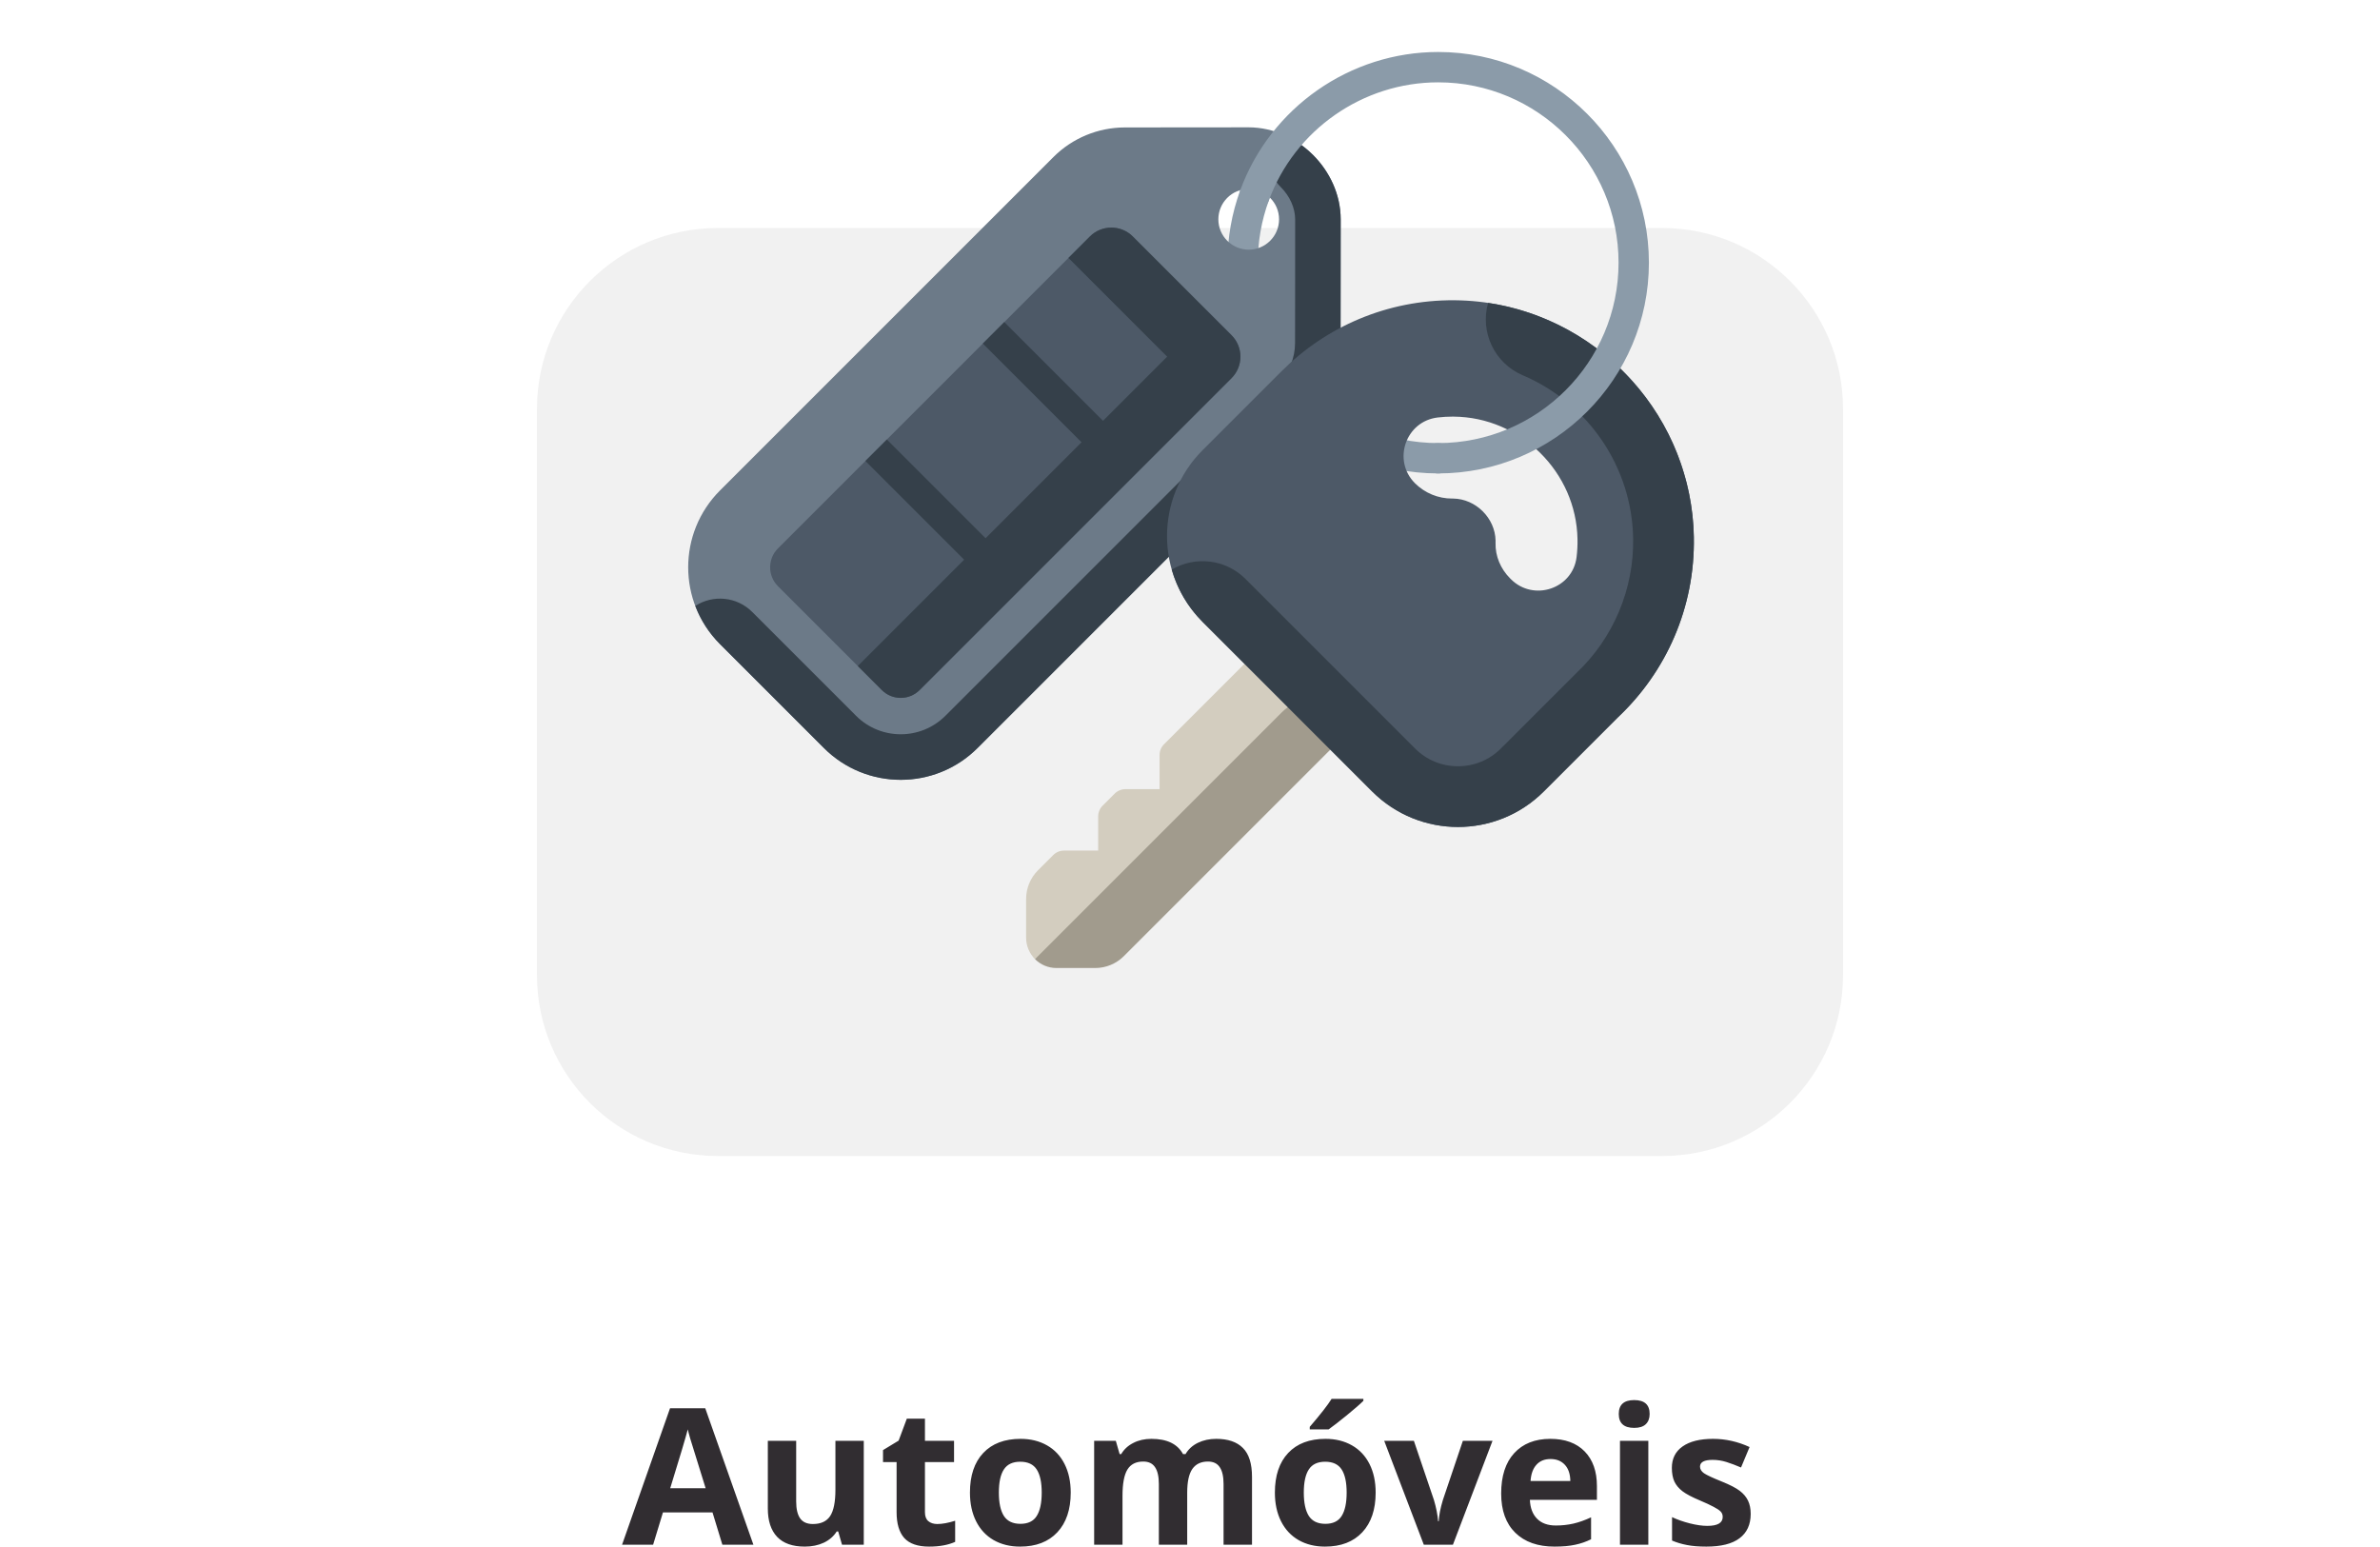
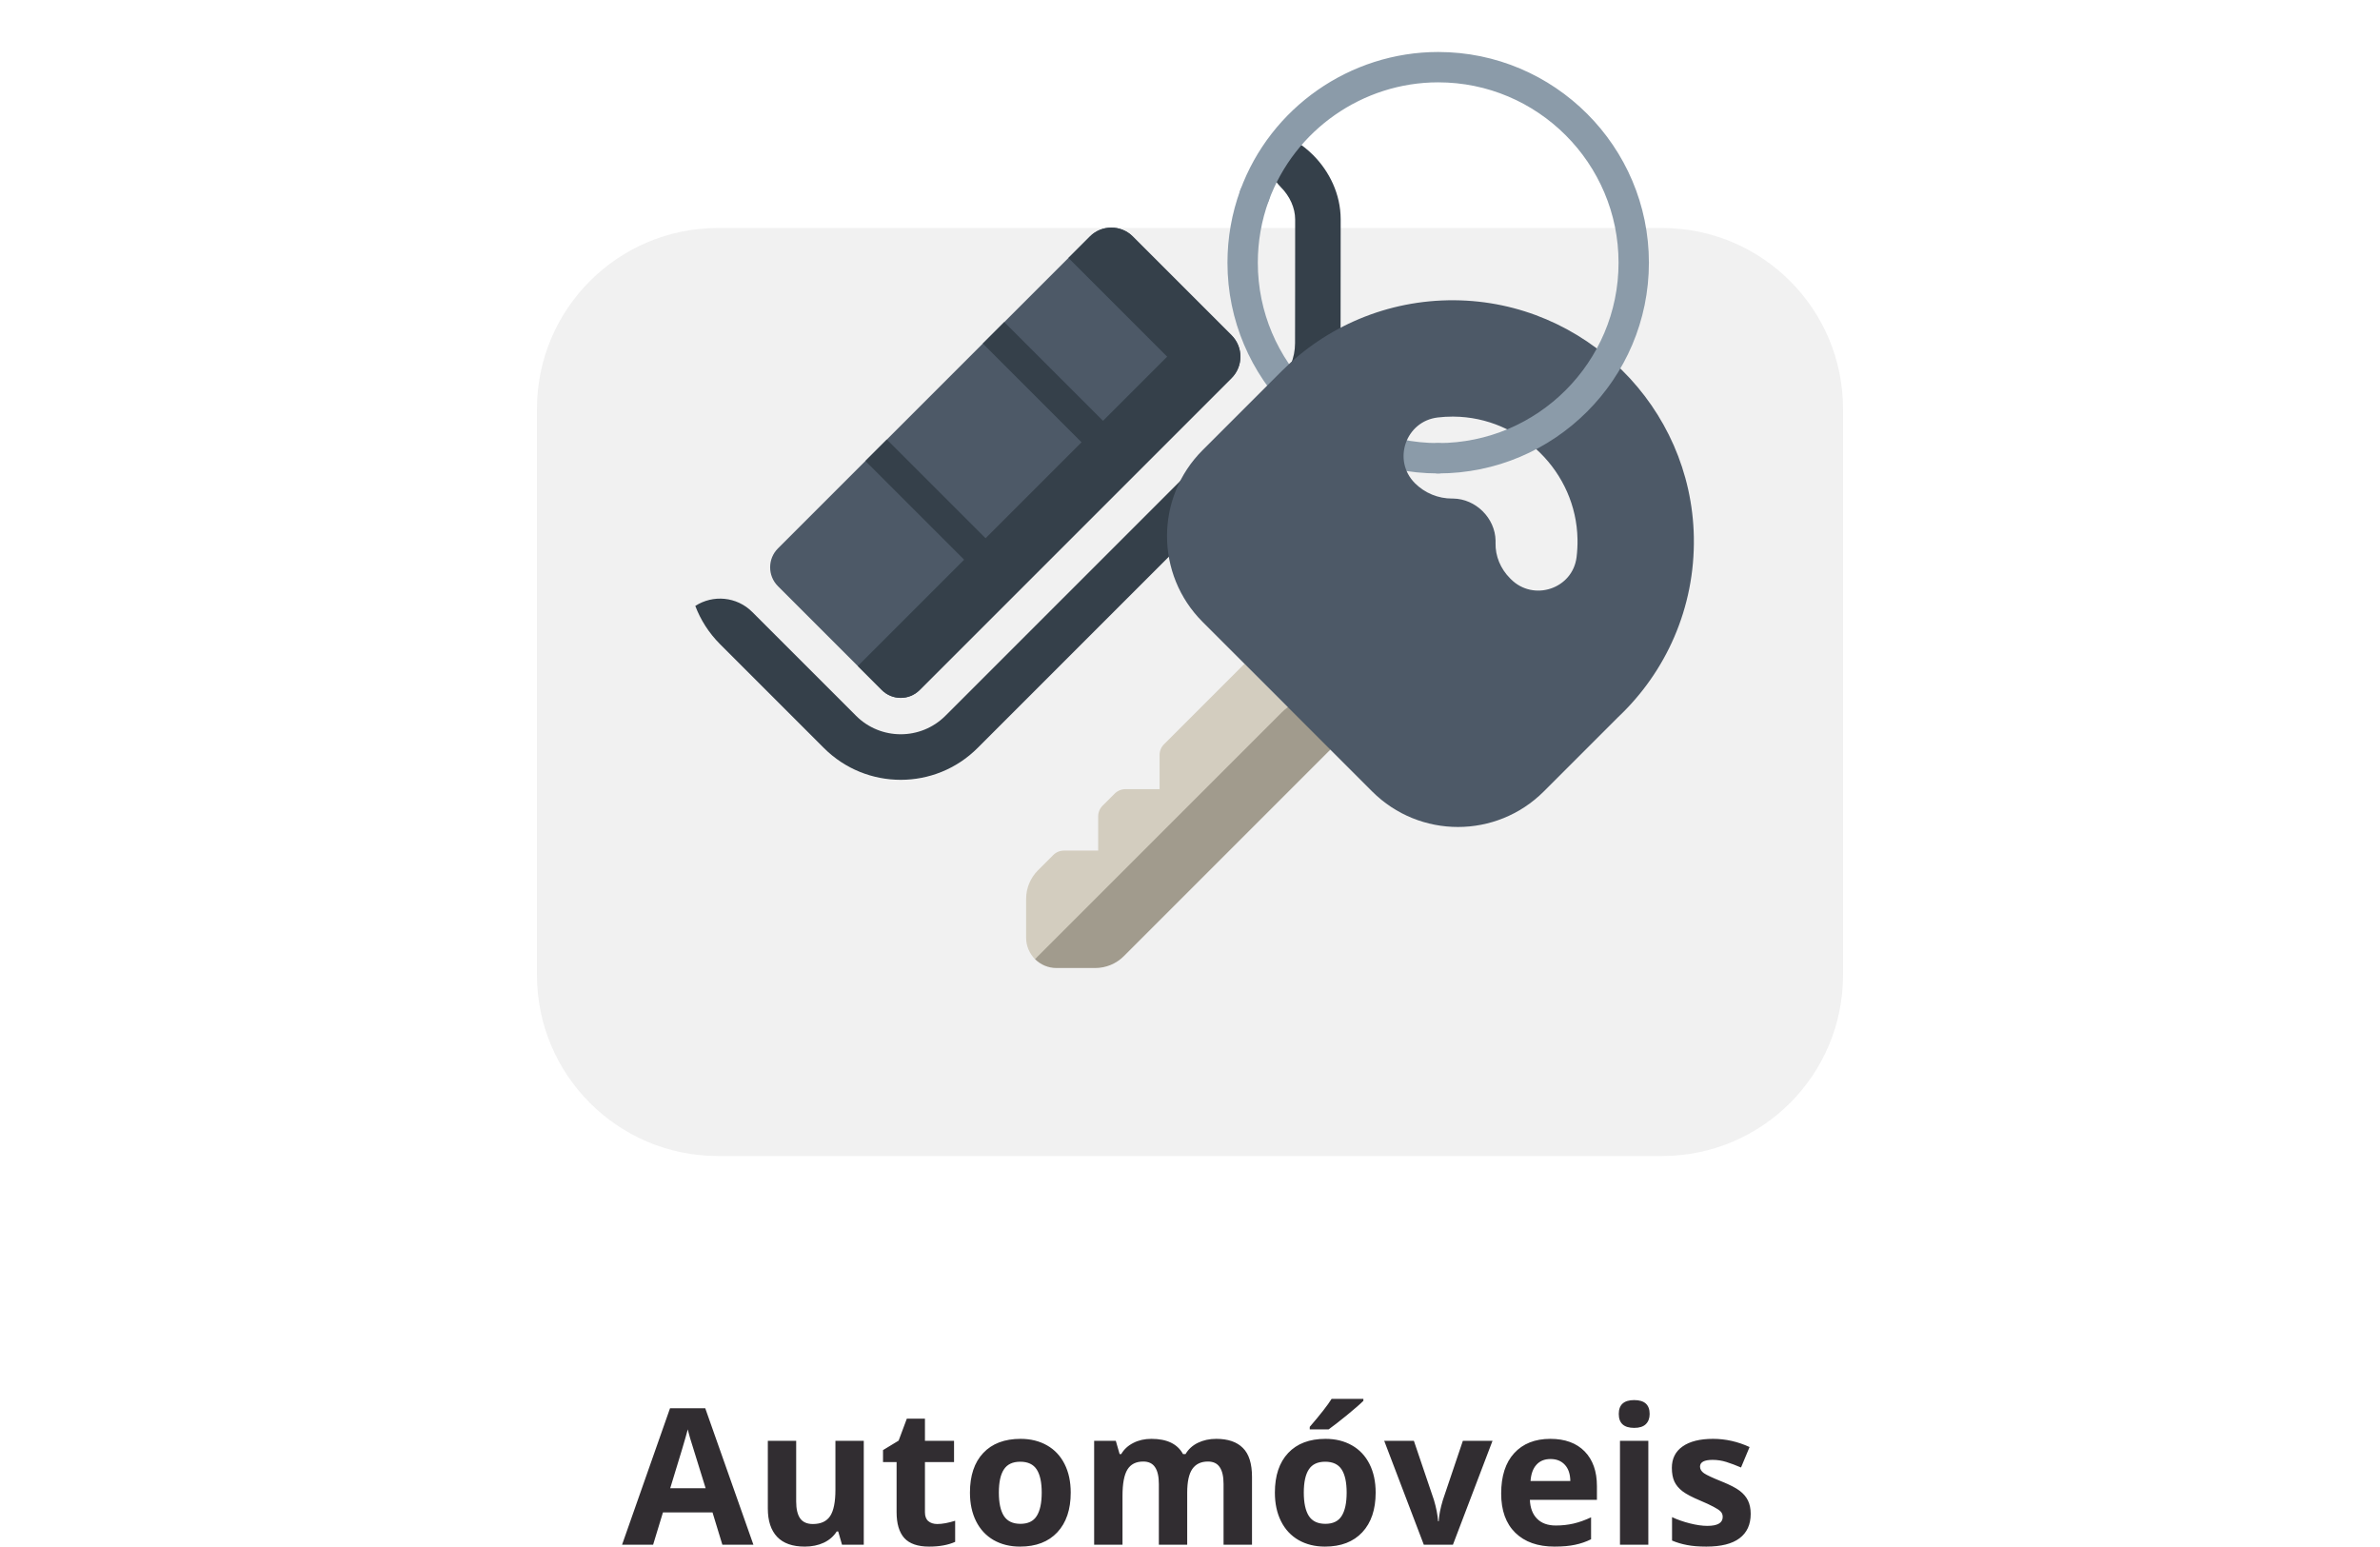
<svg xmlns="http://www.w3.org/2000/svg" width="300" height="195" viewBox="0 0 300 195" fill="none">
  <path d="M67.684 51.552C67.684 38.953 77.897 28.74 90.496 28.74H209.504C222.103 28.74 232.316 38.953 232.316 51.552V122.904C232.316 135.502 222.103 145.716 209.504 145.716H90.496C77.897 145.716 67.684 135.502 67.684 122.903V51.552Z" fill="#F1F1F1" />
  <g clip-path="url(#clip0_330_1356)">
    <path d="M181.283 59.676C166.637 59.676 154.722 47.761 154.722 33.114C154.722 29.973 155.265 26.899 156.336 23.976C156.7 22.984 157.797 22.473 158.791 22.838C159.782 23.201 160.292 24.3 159.928 25.292C159.012 27.793 158.548 30.424 158.548 33.114C158.548 45.65 168.746 55.85 181.283 55.85C182.34 55.85 183.196 56.706 183.196 57.763C183.196 58.82 182.34 59.676 181.283 59.676Z" fill="#8B9BA9" />
-     <path d="M157.399 16.05C154.043 16.042 147.815 16.059 141.788 16.064C138.409 16.067 135.169 17.409 132.781 19.799L90.759 61.82C85.409 67.17 85.409 75.845 90.759 81.194L103.85 94.285C109.199 99.635 117.874 99.635 123.224 94.285L165.245 52.264C167.634 49.874 168.978 46.635 168.98 43.256C168.985 37.229 169.002 31.002 168.994 27.645C168.986 24.482 167.584 21.613 165.508 19.535C163.431 17.46 160.562 16.058 157.399 16.05ZM161.226 27.645C161.226 29.754 159.509 31.471 157.4 31.471C155.29 31.471 153.574 29.754 153.574 27.645C153.574 25.535 155.29 23.818 157.4 23.818C159.509 23.818 161.226 25.535 161.226 27.645Z" fill="#6C7A88" />
    <path d="M165.509 19.535C164.164 18.192 162.486 17.134 160.613 16.55C159.265 18.758 159.539 21.678 161.448 23.59C162.593 24.737 163.252 26.22 163.255 27.659C163.26 29.792 163.255 33.03 163.25 36.78C163.246 38.867 163.243 41.073 163.241 43.252C163.24 45.123 162.511 46.882 161.187 48.206L119.166 90.227C116.062 93.33 111.012 93.331 107.908 90.227L94.817 77.136C92.868 75.187 89.866 74.936 87.642 76.377C88.308 78.133 89.345 79.78 90.759 81.194L103.85 94.285C109.2 99.635 117.874 99.635 123.224 94.285L165.245 52.263C167.635 49.874 168.978 46.635 168.98 43.255C168.986 37.228 169.002 31.002 168.994 27.645C168.987 24.482 167.584 21.613 165.509 19.535Z" fill="#35404A" />
    <path d="M142.791 29.809C141.296 28.315 138.874 28.315 137.38 29.809L98.063 69.125C96.75 70.439 96.746 72.573 98.063 73.89L111.154 86.981C112.468 88.295 114.602 88.298 115.919 86.981L155.235 47.665C156.729 46.17 156.729 43.748 155.235 42.253L142.791 29.809Z" fill="#4D5967" />
    <path d="M155.236 42.253L142.791 29.809C141.297 28.315 138.875 28.315 137.381 29.809L134.675 32.514L147.12 44.959L139.035 53.044L126.589 40.599L123.884 43.305L136.329 55.749L124.233 67.845L111.789 55.401L109.083 58.106L121.528 70.551L108.126 83.953L111.154 86.981C112.469 88.295 114.603 88.298 115.92 86.981L126.938 75.962L129.644 73.257L141.74 61.16L144.445 58.455L155.236 47.665C156.73 46.17 156.73 43.748 155.236 42.253Z" fill="#35404A" />
    <path d="M154.47 86.07L146.727 93.813C146.368 94.172 146.167 94.658 146.167 95.165V99.474H141.858C141.351 99.474 140.864 99.676 140.505 100.035L138.985 101.555C138.626 101.914 138.425 102.4 138.425 102.908V107.217H134.115C133.608 107.217 133.122 107.418 132.763 107.777L130.837 109.703C129.88 110.66 129.342 111.958 129.342 113.31V118.193C129.342 119.249 129.771 120.206 130.463 120.898L167.69 94.493C167.691 94.494 167.692 94.494 167.692 94.495L156.869 83.671L154.47 86.07Z" fill="#D3CDBF" />
    <path d="M163.134 88.64C162.569 88.936 162.042 89.32 161.591 89.771H161.59L130.463 120.898C131.155 121.591 132.112 122.019 133.168 122.019H138.051C139.404 122.019 140.701 121.482 141.658 120.525L167.691 94.493L169.596 88.93C167.619 87.633 165.141 87.579 163.134 88.64Z" fill="#A19B8D" />
    <path d="M213.509 67.682C213.203 51.288 199.749 37.983 183.352 37.848C174.841 37.779 167.124 41.2 161.563 46.773L151.589 56.743C145.61 62.719 145.609 72.411 151.587 78.389C154.217 81.018 170.32 97.122 172.956 99.758C178.933 105.735 188.623 105.735 194.599 99.758L203.975 90.382C209.978 84.714 213.676 76.629 213.509 67.682ZM190.457 73.011L190.341 72.895C189.159 71.712 188.468 70.105 188.515 68.434C188.518 68.339 188.518 68.244 188.517 68.148C188.464 65.302 186.014 62.876 183.165 62.843H183.059C181.295 62.852 179.601 62.155 178.353 60.907C175.475 58.028 177.188 53.096 181.231 52.623C181.846 52.55 182.469 52.513 183.098 52.513L183.232 52.514C191.683 52.583 198.688 59.511 198.845 67.956C198.86 68.722 198.82 69.477 198.729 70.221C198.241 74.221 193.306 75.861 190.457 73.011Z" fill="#4D5967" />
-     <path d="M213.509 67.682C213.229 52.721 201.999 40.334 187.576 38.181C186.539 41.833 188.353 45.772 191.938 47.3C200.227 50.833 205.692 58.889 205.858 67.825C205.978 74.229 203.376 80.423 198.721 84.819L189.188 94.348C187.743 95.793 185.821 96.588 183.778 96.588C181.734 96.588 179.812 95.793 178.366 94.348L156.997 72.977C154.476 70.457 150.633 70.062 147.7 71.795C148.391 74.208 149.685 76.487 151.587 78.388C154.216 81.018 170.32 97.121 172.956 99.758C178.933 105.735 188.623 105.735 194.599 99.758L203.975 90.382C209.978 84.714 213.676 76.629 213.509 67.682Z" fill="#35404A" />
    <path d="M181.283 59.676C180.226 59.676 179.37 58.82 179.37 57.763C179.37 56.706 180.226 55.85 181.283 55.85C193.819 55.85 204.019 45.651 204.019 33.114C204.019 20.578 193.82 10.379 181.283 10.379C171.778 10.379 163.197 16.372 159.928 25.292C159.564 26.285 158.466 26.794 157.474 26.431C156.482 26.067 155.972 24.968 156.336 23.976C160.154 13.555 170.18 6.553 181.283 6.553C195.929 6.553 207.845 18.468 207.845 33.114C207.845 47.761 195.929 59.676 181.283 59.676Z" fill="#8B9BA9" />
  </g>
  <path d="M91.055 194.716L89.812 190.638H83.566L82.324 194.716H78.41L84.457 177.513H88.898L94.969 194.716H91.055ZM88.945 187.591C87.797 183.896 87.148 181.806 87 181.321C86.859 180.837 86.758 180.454 86.695 180.173C86.438 181.173 85.699 183.646 84.481 187.591H88.945ZM106.137 194.716L105.656 193.04H105.469C105.086 193.649 104.543 194.122 103.84 194.458C103.137 194.786 102.336 194.95 101.438 194.95C99.898 194.95 98.738 194.54 97.957 193.72C97.176 192.892 96.785 191.704 96.785 190.157V181.614H100.359V189.267C100.359 190.212 100.527 190.923 100.863 191.399C101.199 191.868 101.734 192.103 102.469 192.103C103.469 192.103 104.191 191.771 104.637 191.106C105.082 190.435 105.305 189.325 105.305 187.778V181.614H108.879V194.716H106.137ZM118.148 192.103C118.773 192.103 119.523 191.966 120.398 191.692V194.353C119.508 194.751 118.414 194.95 117.117 194.95C115.688 194.95 114.645 194.591 113.988 193.872C113.34 193.146 113.016 192.06 113.016 190.614V184.298H111.305V182.786L113.273 181.591L114.305 178.825H116.59V181.614H120.258V184.298H116.59V190.614C116.59 191.122 116.73 191.497 117.012 191.739C117.301 191.981 117.68 192.103 118.148 192.103ZM125.906 188.142C125.906 189.438 126.117 190.419 126.539 191.083C126.969 191.747 127.664 192.079 128.625 192.079C129.578 192.079 130.262 191.751 130.676 191.095C131.098 190.431 131.309 189.446 131.309 188.142C131.309 186.845 131.098 185.872 130.676 185.224C130.254 184.575 129.562 184.251 128.602 184.251C127.648 184.251 126.961 184.575 126.539 185.224C126.117 185.864 125.906 186.837 125.906 188.142ZM134.965 188.142C134.965 190.274 134.402 191.942 133.277 193.146C132.152 194.349 130.586 194.95 128.578 194.95C127.32 194.95 126.211 194.677 125.25 194.13C124.289 193.575 123.551 192.782 123.035 191.751C122.52 190.72 122.262 189.517 122.262 188.142C122.262 186.001 122.82 184.337 123.938 183.149C125.055 181.962 126.625 181.368 128.648 181.368C129.906 181.368 131.016 181.642 131.977 182.188C132.938 182.735 133.676 183.521 134.191 184.544C134.707 185.567 134.965 186.767 134.965 188.142ZM149.648 194.716H146.074V187.063C146.074 186.118 145.914 185.411 145.594 184.942C145.281 184.466 144.785 184.228 144.105 184.228C143.191 184.228 142.527 184.563 142.113 185.235C141.699 185.907 141.492 187.013 141.492 188.552V194.716H137.918V181.614H140.648L141.129 183.29H141.328C141.68 182.688 142.188 182.22 142.852 181.884C143.516 181.54 144.277 181.368 145.137 181.368C147.098 181.368 148.426 182.009 149.121 183.29H149.438C149.789 182.681 150.305 182.208 150.984 181.872C151.672 181.536 152.445 181.368 153.305 181.368C154.789 181.368 155.91 181.751 156.668 182.517C157.434 183.274 157.816 184.493 157.816 186.173V194.716H154.23V187.063C154.23 186.118 154.07 185.411 153.75 184.942C153.438 184.466 152.941 184.228 152.262 184.228C151.387 184.228 150.73 184.54 150.293 185.165C149.863 185.79 149.648 186.782 149.648 188.142V194.716ZM164.344 188.142C164.344 189.438 164.555 190.419 164.977 191.083C165.406 191.747 166.102 192.079 167.062 192.079C168.016 192.079 168.699 191.751 169.113 191.095C169.535 190.431 169.746 189.446 169.746 188.142C169.746 186.845 169.535 185.872 169.113 185.224C168.691 184.575 168 184.251 167.039 184.251C166.086 184.251 165.398 184.575 164.977 185.224C164.555 185.864 164.344 186.837 164.344 188.142ZM173.402 188.142C173.402 190.274 172.84 191.942 171.715 193.146C170.59 194.349 169.023 194.95 167.016 194.95C165.758 194.95 164.648 194.677 163.688 194.13C162.727 193.575 161.988 192.782 161.473 191.751C160.957 190.72 160.699 189.517 160.699 188.142C160.699 186.001 161.258 184.337 162.375 183.149C163.492 181.962 165.062 181.368 167.086 181.368C168.344 181.368 169.453 181.642 170.414 182.188C171.375 182.735 172.113 183.521 172.629 184.544C173.145 185.567 173.402 186.767 173.402 188.142ZM165.094 180.173V179.856C166.438 178.294 167.355 177.118 167.848 176.329H171.855V176.575C171.449 176.981 170.754 177.587 169.77 178.392C168.793 179.188 168.027 179.782 167.473 180.173H165.094ZM179.473 194.716L174.48 181.614H178.219L180.75 189.079C181.031 190.024 181.207 190.919 181.277 191.763H181.348C181.387 191.013 181.562 190.118 181.875 189.079L184.395 181.614H188.133L183.141 194.716H179.473ZM195.445 183.911C194.688 183.911 194.094 184.153 193.664 184.638C193.234 185.114 192.988 185.794 192.926 186.677H197.941C197.926 185.794 197.695 185.114 197.25 184.638C196.805 184.153 196.203 183.911 195.445 183.911ZM195.949 194.95C193.84 194.95 192.191 194.368 191.004 193.204C189.816 192.04 189.223 190.392 189.223 188.259C189.223 186.063 189.77 184.368 190.863 183.173C191.965 181.97 193.484 181.368 195.422 181.368C197.273 181.368 198.715 181.896 199.746 182.95C200.777 184.005 201.293 185.462 201.293 187.321V189.056H192.844C192.883 190.071 193.184 190.864 193.746 191.435C194.309 192.005 195.098 192.29 196.113 192.29C196.902 192.29 197.648 192.208 198.352 192.044C199.055 191.88 199.789 191.618 200.555 191.259V194.024C199.93 194.337 199.262 194.567 198.551 194.716C197.84 194.872 196.973 194.95 195.949 194.95ZM204.047 178.228C204.047 177.063 204.695 176.481 205.992 176.481C207.289 176.481 207.938 177.063 207.938 178.228C207.938 178.782 207.773 179.216 207.445 179.528C207.125 179.833 206.641 179.985 205.992 179.985C204.695 179.985 204.047 179.399 204.047 178.228ZM207.773 194.716H204.199V181.614H207.773V194.716ZM220.676 190.825C220.676 192.169 220.207 193.192 219.27 193.896C218.34 194.599 216.945 194.95 215.086 194.95C214.133 194.95 213.32 194.884 212.648 194.751C211.977 194.626 211.348 194.438 210.762 194.188V191.235C211.426 191.548 212.172 191.81 213 192.021C213.836 192.231 214.57 192.337 215.203 192.337C216.5 192.337 217.148 191.962 217.148 191.212C217.148 190.931 217.062 190.704 216.891 190.532C216.719 190.353 216.422 190.153 216 189.935C215.578 189.708 215.016 189.446 214.312 189.149C213.305 188.728 212.562 188.337 212.086 187.978C211.617 187.618 211.273 187.208 211.055 186.747C210.844 186.278 210.738 185.704 210.738 185.024C210.738 183.86 211.188 182.962 212.086 182.329C212.992 181.688 214.273 181.368 215.93 181.368C217.508 181.368 219.043 181.712 220.535 182.399L219.457 184.978C218.801 184.696 218.188 184.466 217.617 184.286C217.047 184.106 216.465 184.017 215.871 184.017C214.816 184.017 214.289 184.302 214.289 184.872C214.289 185.192 214.457 185.47 214.793 185.704C215.137 185.938 215.883 186.286 217.031 186.747C218.055 187.161 218.805 187.548 219.281 187.907C219.758 188.267 220.109 188.681 220.336 189.149C220.562 189.618 220.676 190.177 220.676 190.825Z" fill="#312D31" />
  <defs>
    <clipPath id="clip0_330_1356">
      <rect width="126.768" height="126.768" fill="white" transform="translate(86.747 0.858)" />
    </clipPath>
  </defs>
</svg>